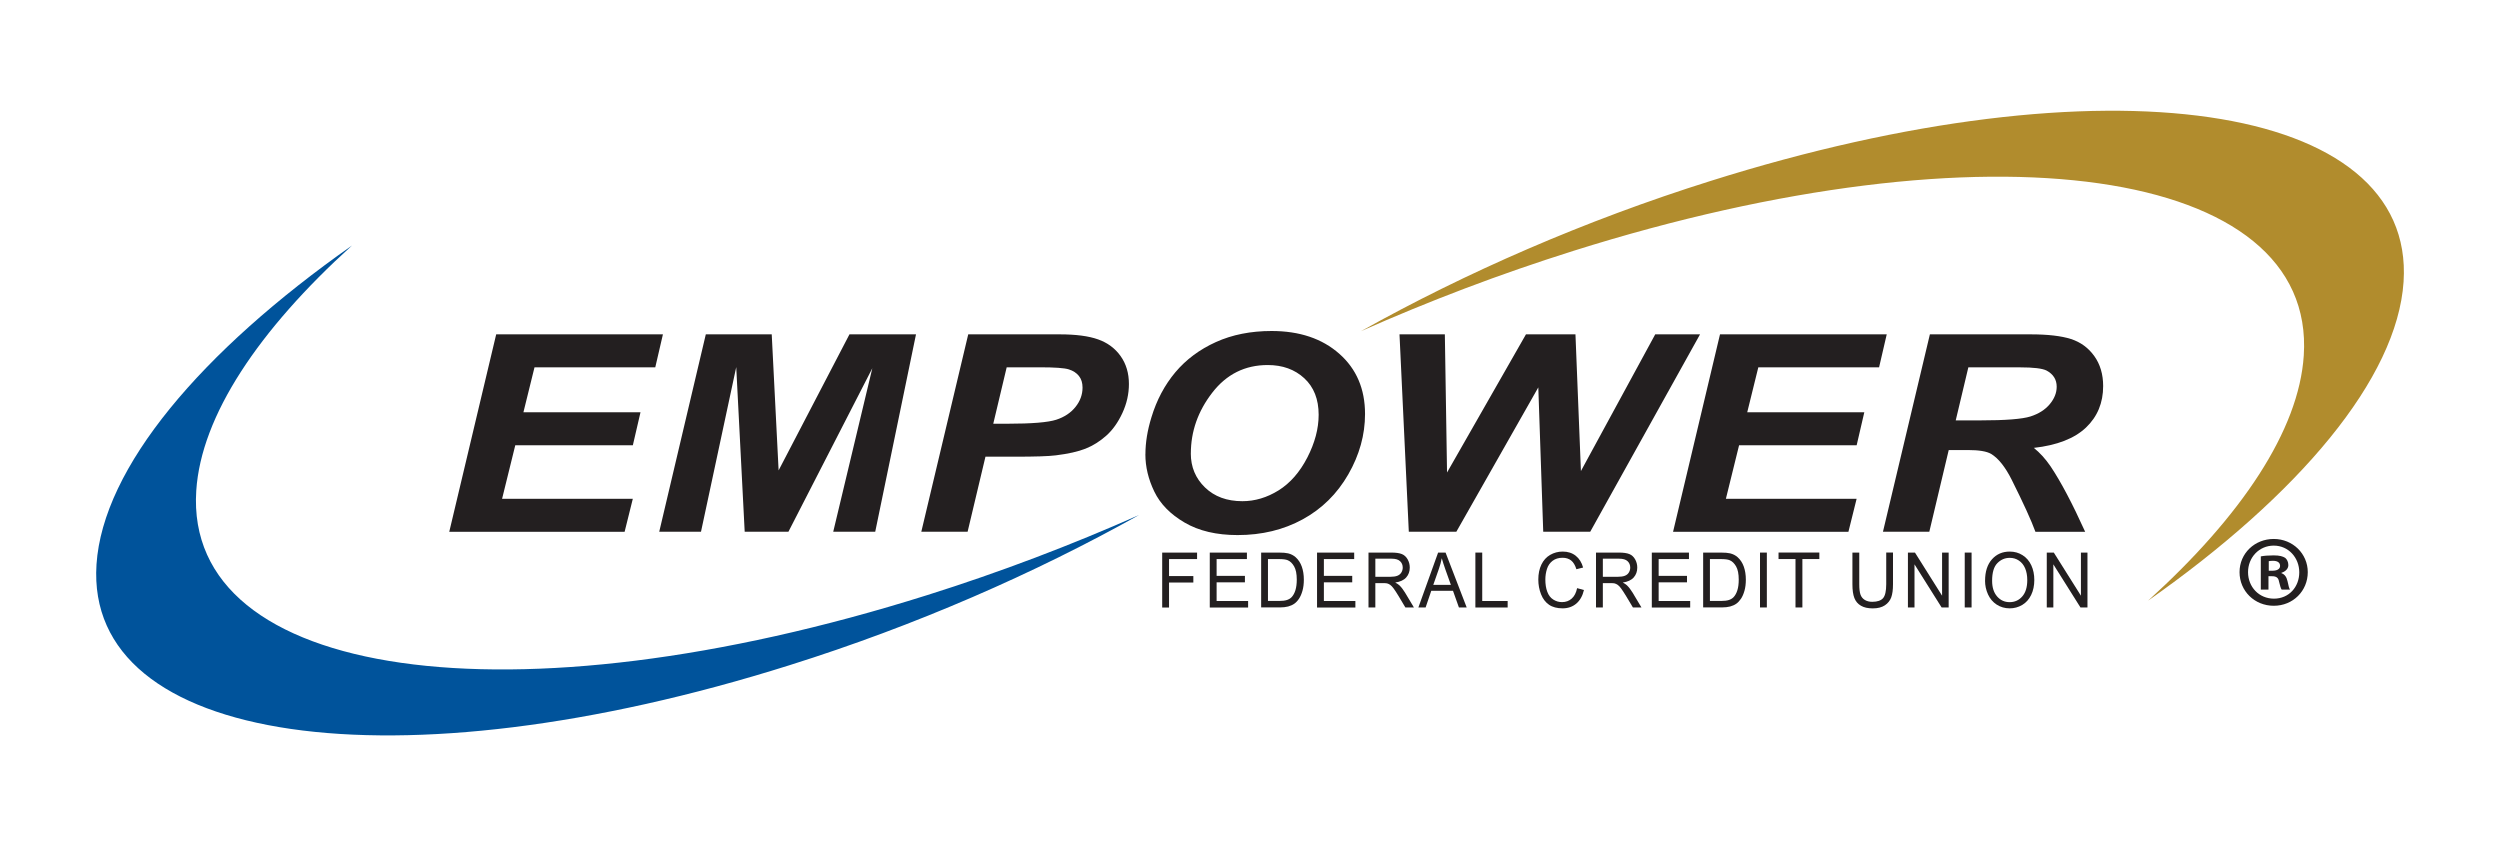
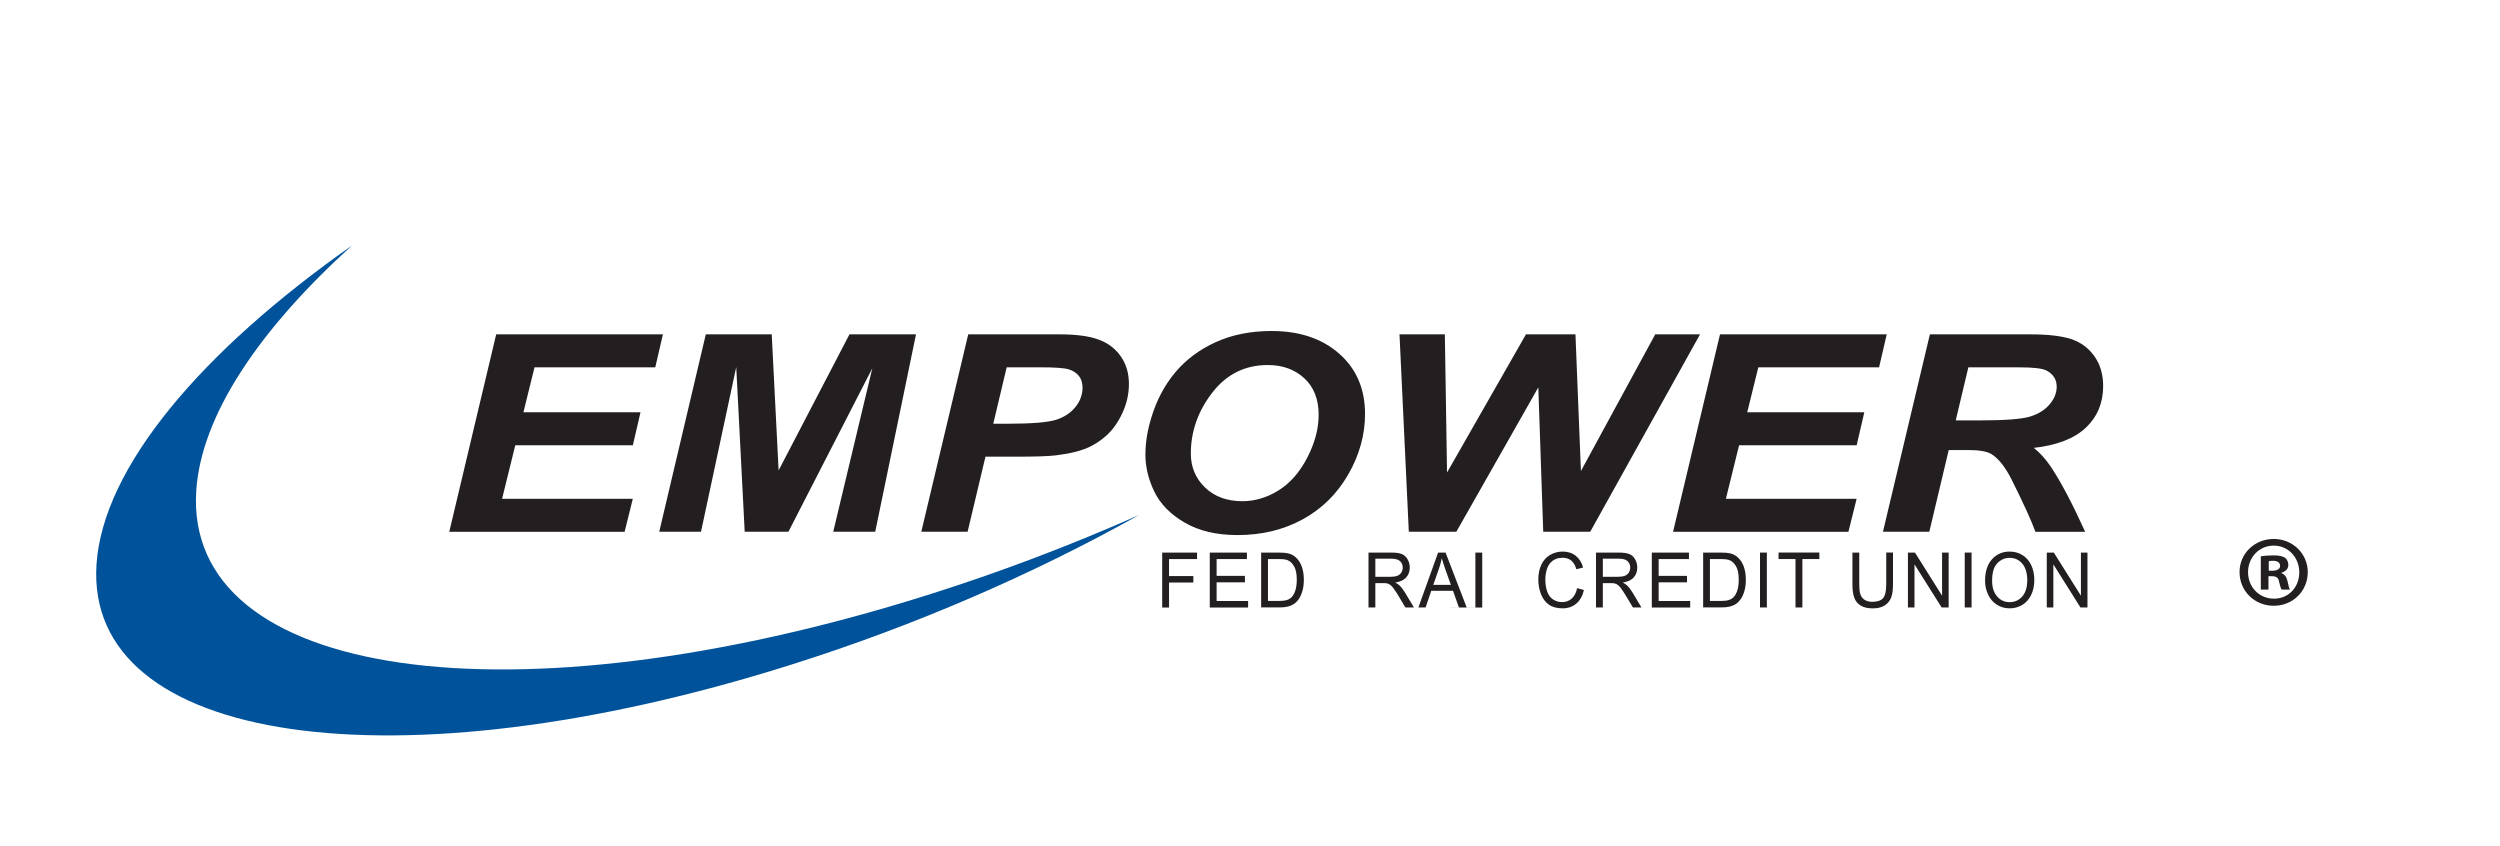
<svg xmlns="http://www.w3.org/2000/svg" id="Layer_1" data-name="Layer 1" version="1.1" viewBox="0 0 650 220">
  <defs>
    <style>
      .cls-1 {
        fill: #00539b;
      }

      .cls-1, .cls-2, .cls-3 {
        stroke-width: 0px;
      }

      .cls-2 {
        fill: #231f20;
      }

      .cls-3 {
        fill: #b18c2d;
      }
    </style>
  </defs>
  <g>
    <path class="cls-2" d="M116.81,138.25l12.2-51.32h43.35l-1.99,8.58h-31.4l-2.88,11.68h30.44l-1.99,8.58h-30.57l-3.43,13.92h33.99l-2.13,8.57h-45.6Z" />
    <path class="cls-2" d="M204.98,138.25h-11.36l-2.2-42.81-9.16,42.81h-10.86l12.11-51.32h17.14l1.79,35.37,18.42-35.37h17.3l-10.6,51.32h-10.92l10.16-42.5-21.81,42.5Z" />
    <path class="cls-2" d="M251.58,138.25h-12.04l12.2-51.32h23.76c4.23,0,7.57.44,10.03,1.32,2.46.88,4.41,2.33,5.84,4.35,1.43,2.02,2.15,4.44,2.15,7.24,0,2.59-.57,5.12-1.71,7.57-1.14,2.45-2.55,4.42-4.21,5.89-1.66,1.47-3.45,2.59-5.36,3.35-1.91.76-4.49,1.34-7.73,1.74-1.89.24-5.42.35-10.6.35h-7.69l-4.64,19.51ZM258.26,110.17h3.69c6.33,0,10.55-.35,12.67-1.04,2.12-.69,3.79-1.8,5.01-3.33,1.22-1.52,1.83-3.2,1.83-5.03,0-1.23-.31-2.23-.94-3.02-.62-.78-1.5-1.36-2.63-1.71-1.13-.36-3.64-.54-7.55-.54h-8.6l-3.49,14.67Z" />
    <path class="cls-2" d="M297.81,118.1c0-3.03.52-6.23,1.56-9.59,1.36-4.5,3.44-8.4,6.22-11.72,2.79-3.31,6.3-5.93,10.54-7.85,4.24-1.92,9.07-2.88,14.49-2.88,7.26,0,13.12,1.97,17.59,5.91,4.47,3.94,6.7,9.16,6.7,15.67,0,5.41-1.45,10.65-4.36,15.71-2.91,5.06-6.86,8.95-11.85,11.68-4.99,2.73-10.63,4.09-16.93,4.09-5.47,0-10.06-1.08-13.77-3.25-3.71-2.17-6.34-4.86-7.88-8.06-1.55-3.21-2.32-6.44-2.32-9.71ZM309.61,117.89c0,3.52,1.23,6.47,3.69,8.85,2.46,2.38,5.7,3.57,9.72,3.57,3.26,0,6.4-.94,9.41-2.81,3.01-1.88,5.5-4.72,7.47-8.53,1.96-3.81,2.95-7.52,2.95-11.13,0-4.03-1.25-7.2-3.73-9.49-2.49-2.3-5.66-3.44-9.51-3.44-5.92,0-10.73,2.4-14.43,7.2-3.71,4.8-5.56,10.07-5.56,15.8Z" />
    <path class="cls-2" d="M413.45,138.25h-12.21l-1.28-37.53-21.31,37.53h-12.36l-2.42-51.32h11.79l.57,35.92,20.52-35.92h12.87l1.42,35.54,19.32-35.54h11.65l-28.55,51.32Z" />
    <path class="cls-2" d="M435,138.25l12.2-51.32h43.35l-1.99,8.58h-31.4l-2.88,11.68h30.44l-1.99,8.58h-30.57l-3.43,13.92h33.99l-2.13,8.57h-45.6Z" />
    <path class="cls-2" d="M501.61,138.25h-12.04l12.2-51.32h26.16c4.5,0,8,.41,10.51,1.21,2.5.81,4.53,2.28,6.07,4.43,1.54,2.15,2.31,4.75,2.31,7.81,0,4.36-1.49,7.96-4.48,10.8-2.99,2.83-7.5,4.59-13.55,5.27,1.54,1.22,3,2.81,4.36,4.8,2.69,4.02,5.68,9.69,8.99,17.01h-12.93c-1.05-2.89-3.11-7.41-6.18-13.55-1.67-3.31-3.45-5.55-5.33-6.69-1.16-.68-3.18-1.01-6.06-1.01h-4.97l-5.05,21.25ZM508.49,109.3h6.44c6.52,0,10.85-.34,12.99-1.02,2.13-.68,3.8-1.74,5.01-3.18,1.21-1.45,1.81-2.96,1.81-4.55,0-1.86-.88-3.26-2.62-4.2-1.08-.56-3.4-.84-6.97-.84h-13.38l-3.28,13.79Z" />
  </g>
  <g>
    <path class="cls-2" d="M302.17,157.94v-14.27h9.07v1.69h-7.29v4.41h6.32v1.69h-6.32v6.49h-1.78Z" />
    <path class="cls-2" d="M314.54,157.94v-14.27h9.66v1.69h-7.88v4.36h7.36v1.69h-7.36v4.85h8.19v1.69h-9.97Z" />
    <path class="cls-2" d="M327.9,157.94v-14.27h4.62c1.04,0,1.84.07,2.39.2.77.19,1.42.53,1.97,1.02.71.64,1.24,1.45,1.59,2.44.35.99.53,2.12.53,3.39,0,1.08-.12,2.04-.36,2.88-.24.84-.54,1.53-.91,2.08-.37.55-.78.98-1.22,1.29-.44.31-.98.55-1.6.72-.63.16-1.34.24-2.16.24h-4.84ZM329.68,156.25h2.87c.88,0,1.58-.09,2.08-.26.5-.17.9-.42,1.2-.74.42-.45.75-1.05.98-1.8.23-.76.35-1.67.35-2.75,0-1.49-.23-2.64-.69-3.44-.46-.8-1.02-1.34-1.68-1.61-.48-.2-1.24-.29-2.3-.29h-2.82v10.9Z" />
-     <path class="cls-2" d="M342.43,157.94v-14.27h9.66v1.69h-7.88v4.36h7.37v1.69h-7.37v4.85h8.19v1.69h-9.97Z" />
    <path class="cls-2" d="M355.81,157.94v-14.27h5.95c1.2,0,2.1.13,2.73.39.62.25,1.12.71,1.49,1.36.37.65.56,1.37.56,2.15,0,1.01-.31,1.87-.92,2.56-.62.7-1.57,1.14-2.86,1.33.47.24.83.48,1.07.71.52.5,1.01,1.14,1.47,1.89l2.32,3.88h-2.22l-1.77-2.97c-.52-.86-.95-1.51-1.28-1.96-.33-.45-.64-.77-.9-.95-.26-.18-.53-.31-.81-.38-.2-.05-.53-.07-.99-.07h-2.06v6.33h-1.78ZM357.59,149.97h3.82c.81,0,1.45-.09,1.9-.27.46-.18.8-.46,1.04-.85.24-.39.36-.82.36-1.28,0-.67-.23-1.23-.69-1.66-.46-.44-1.19-.65-2.18-.65h-4.25v4.72Z" />
    <path class="cls-2" d="M368.78,157.94l5.13-14.27h1.94l5.49,14.27h-2.02l-1.54-4.33h-5.65l-1.47,4.33h-1.88ZM372.64,152.07h4.59l-1.41-3.95c-.42-1.2-.74-2.2-.96-2.98-.18.93-.43,1.84-.74,2.74l-1.47,4.19Z" />
-     <path class="cls-2" d="M383.6,157.94v-14.27h1.78v12.59h6.61v1.69h-8.39Z" />
+     <path class="cls-2" d="M383.6,157.94v-14.27h1.78v12.59v1.69h-8.39Z" />
    <path class="cls-2" d="M410.05,152.92l1.78.48c-.37,1.55-1.04,2.73-2.01,3.55-.97.81-2.15,1.22-3.55,1.22s-2.63-.31-3.53-.94c-.91-.63-1.6-1.53-2.07-2.72-.47-1.19-.71-2.46-.71-3.83,0-1.49.27-2.78.8-3.89.53-1.1,1.29-1.95,2.28-2.52.99-.57,2.07-.86,3.26-.86,1.34,0,2.47.36,3.39,1.09.92.73,1.55,1.75,1.92,3.06l-1.75.44c-.32-1.04-.77-1.8-1.36-2.27-.59-.47-1.34-.71-2.24-.71-1.04,0-1.9.27-2.59.79-.69.53-1.18,1.23-1.46,2.12-.28.89-.42,1.8-.42,2.74,0,1.22.16,2.28.5,3.18.33.91.85,1.59,1.55,2.03.7.45,1.46.67,2.28.67,1,0,1.84-.3,2.53-.92.69-.61,1.16-1.52,1.4-2.72Z" />
    <path class="cls-2" d="M414.96,157.94v-14.27h5.95c1.19,0,2.1.13,2.73.39.62.25,1.12.71,1.49,1.36.37.65.56,1.37.56,2.15,0,1.01-.31,1.87-.92,2.56-.62.7-1.57,1.14-2.85,1.33.47.24.83.48,1.07.71.52.5,1.01,1.14,1.47,1.89l2.32,3.88h-2.22l-1.78-2.97c-.52-.86-.95-1.51-1.28-1.96-.33-.45-.63-.77-.9-.95-.27-.18-.53-.31-.81-.38-.2-.05-.53-.07-.99-.07h-2.06v6.33h-1.78ZM416.73,149.97h3.82c.81,0,1.45-.09,1.91-.27.46-.18.81-.46,1.04-.85.24-.39.36-.82.36-1.28,0-.67-.23-1.23-.69-1.66-.46-.44-1.19-.65-2.18-.65h-4.25v4.72Z" />
    <path class="cls-2" d="M429.47,157.94v-14.27h9.66v1.69h-7.88v4.36h7.37v1.69h-7.37v4.85h8.2v1.69h-9.97Z" />
    <path class="cls-2" d="M442.82,157.94v-14.27h4.62c1.04,0,1.84.07,2.39.2.77.19,1.43.53,1.97,1.02.71.64,1.24,1.45,1.59,2.44.35.99.53,2.12.53,3.39,0,1.08-.12,2.04-.36,2.88-.24.84-.54,1.53-.91,2.08-.38.55-.78.98-1.22,1.29-.44.31-.97.55-1.6.72-.63.16-1.35.24-2.16.24h-4.84ZM444.6,156.25h2.86c.88,0,1.58-.09,2.08-.26.5-.17.9-.42,1.2-.74.42-.45.75-1.05.98-1.8.24-.76.35-1.67.35-2.75,0-1.49-.23-2.64-.69-3.44-.46-.8-1.02-1.34-1.68-1.61-.48-.2-1.24-.29-2.3-.29h-2.82v10.9Z" />
    <path class="cls-2" d="M457.6,157.94v-14.27h1.78v14.27h-1.78Z" />
    <path class="cls-2" d="M466.83,157.94v-12.59h-4.41v-1.69h10.61v1.69h-4.41v12.59h-1.78Z" />
    <path class="cls-2" d="M490.4,143.66h1.78v8.24c0,1.44-.15,2.57-.46,3.42-.31.84-.86,1.53-1.65,2.06-.8.53-1.84.8-3.14.8s-2.29-.23-3.08-.69c-.8-.46-1.37-1.13-1.71-2-.34-.87-.51-2.06-.51-3.58v-8.24h1.78v8.22c0,1.24.11,2.15.33,2.74.22.59.59,1.04,1.12,1.36.53.32,1.17.48,1.94.48,1.31,0,2.23-.32,2.79-.94.55-.63.83-1.84.83-3.63v-8.22Z" />
    <path class="cls-2" d="M496.06,157.94v-14.27h1.83l7.05,11.21v-11.21h1.71v14.27h-1.83l-7.05-11.21v11.21h-1.71Z" />
    <path class="cls-2" d="M510.83,157.94v-14.27h1.78v14.27h-1.78Z" />
    <path class="cls-2" d="M516.12,150.98c0-2.37.6-4.22,1.79-5.56,1.19-1.34,2.73-2.01,4.62-2.01,1.24,0,2.35.31,3.34.94,1,.63,1.75,1.51,2.27,2.63.52,1.12.78,2.4.78,3.83s-.27,2.74-.82,3.88c-.55,1.14-1.33,2.01-2.33,2.6-1,.59-2.09.88-3.25.88-1.26,0-2.39-.33-3.38-.97-.99-.65-1.75-1.54-2.26-2.66s-.77-2.31-.77-3.56ZM517.95,151.02c0,1.72.44,3.07,1.3,4.06.87.99,1.95,1.48,3.26,1.48s2.43-.5,3.29-1.5c.87-1,1.29-2.41,1.29-4.25,0-1.16-.19-2.18-.55-3.04-.37-.87-.91-1.54-1.62-2.02-.71-.48-1.5-.71-2.38-.71-1.25,0-2.33.46-3.23,1.38-.91.92-1.36,2.45-1.36,4.6Z" />
    <path class="cls-2" d="M532.16,157.94v-14.27h1.83l7.05,11.21v-11.21h1.7v14.27h-1.82l-7.05-11.21v11.21h-1.71Z" />
  </g>
-   <path class="cls-3" d="M409,65.25c108.12-34.06,193.19-21.88,189.98,27.2-1.27,19.43-16.19,41.73-40.48,63.72,39.23-27.56,64.77-57.74,66.43-82.92,3.05-46.78-77.61-58.53-180.16-26.21-32.74,10.29-63.74,23.86-90.92,39.07,17.58-7.8,36.09-14.86,55.16-20.86Z" />
  <path class="cls-1" d="M241.01,154.75c-108.12,34.06-193.19,21.88-189.98-27.2,1.27-19.43,16.2-41.73,40.49-63.72-39.23,27.56-64.77,57.74-66.43,82.92-3.05,46.78,77.61,58.53,180.17,26.21,32.75-10.29,63.74-23.86,90.92-39.07-17.58,7.8-36.09,14.86-55.16,20.86Z" />
  <path class="cls-2" d="M600.02,148.76c0,4.89-3.84,8.74-8.84,8.74s-8.9-3.84-8.9-8.74,3.95-8.63,8.9-8.63,8.84,3.84,8.84,8.63ZM584.49,148.76c0,3.84,2.84,6.89,6.74,6.89s6.58-3.05,6.58-6.84-2.79-6.95-6.63-6.95-6.69,3.1-6.69,6.9ZM589.81,153.29h-2v-8.63c.79-.16,1.9-.26,3.32-.26,1.63,0,2.37.26,3,.63.47.37.84,1.05.84,1.89,0,.95-.74,1.68-1.79,2v.11c.84.31,1.32.95,1.58,2.1.27,1.32.42,1.84.63,2.16h-2.16c-.26-.31-.42-1.1-.69-2.1-.16-.95-.68-1.37-1.79-1.37h-.95v3.47ZM589.87,148.39h.95c1.11,0,2-.37,2-1.26,0-.79-.58-1.32-1.84-1.32-.53,0-.89.05-1.1.1v2.47Z" />
</svg>